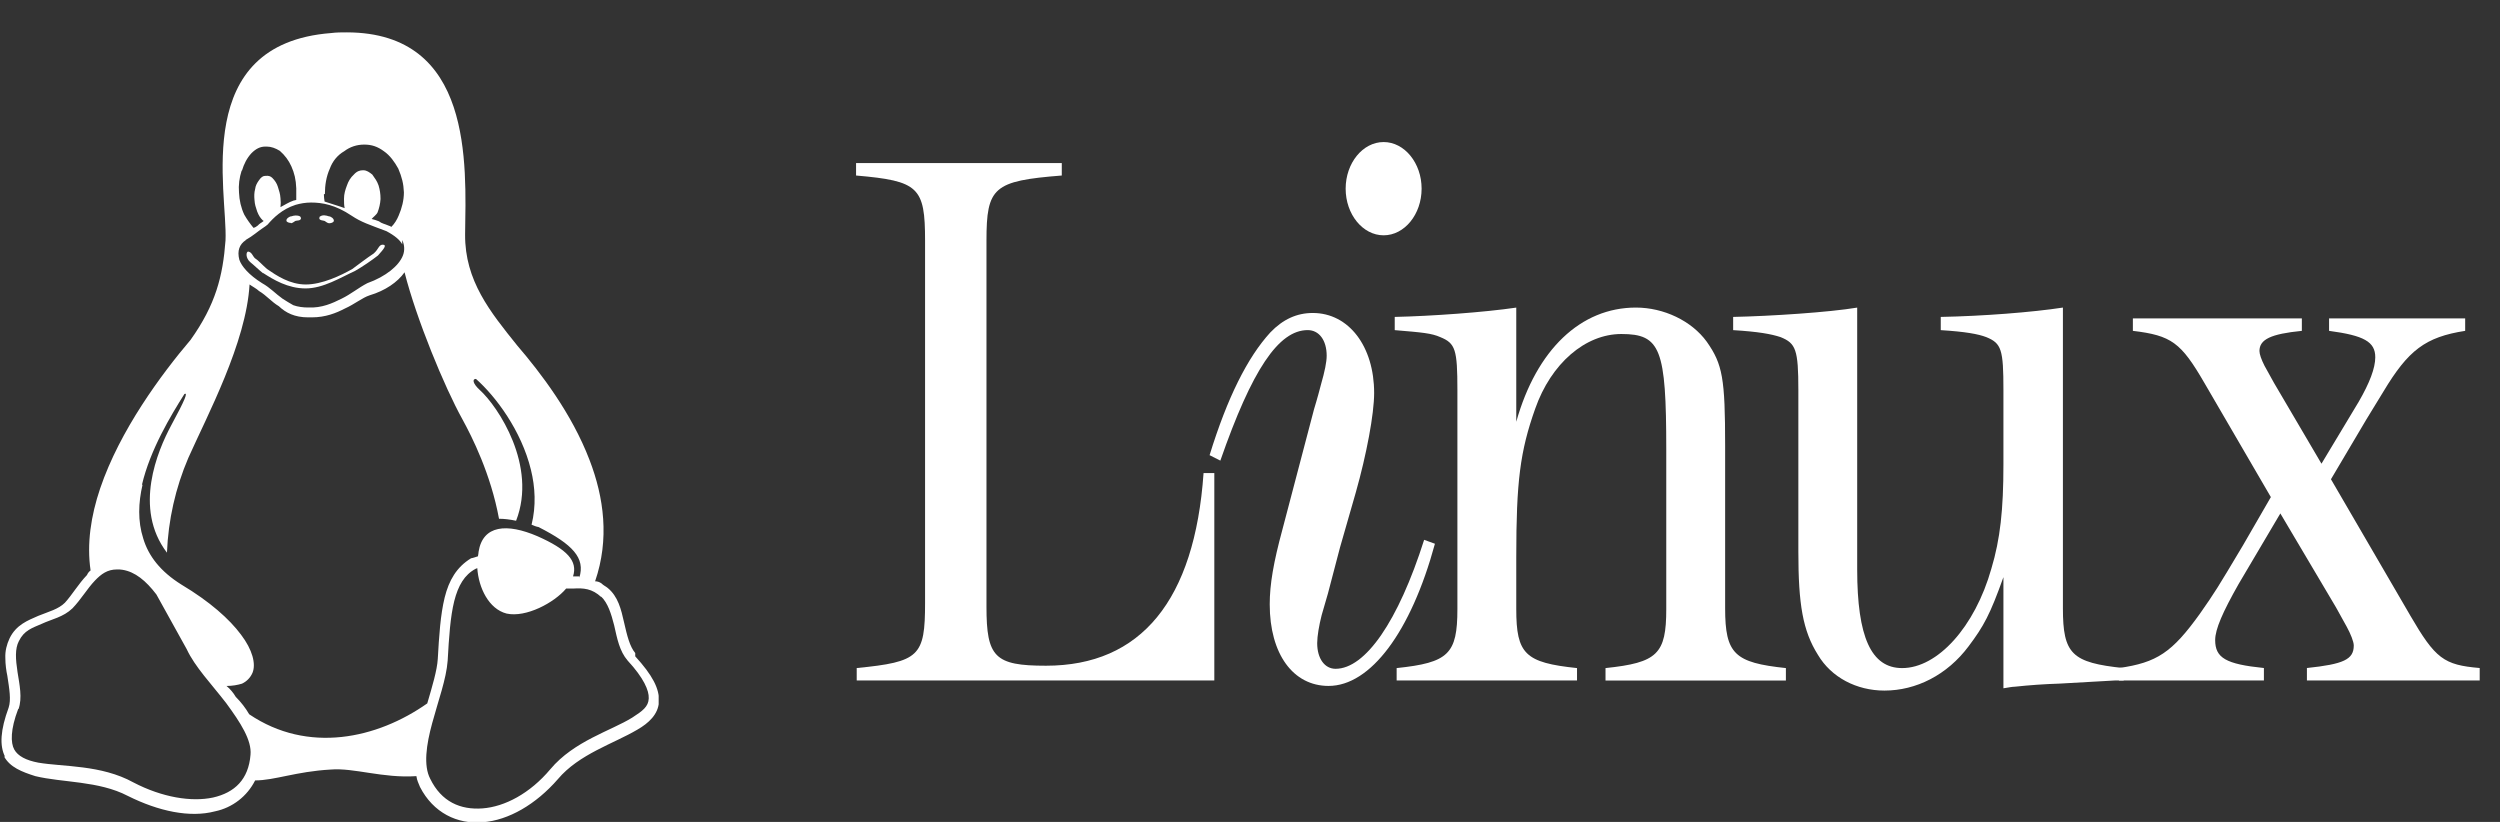
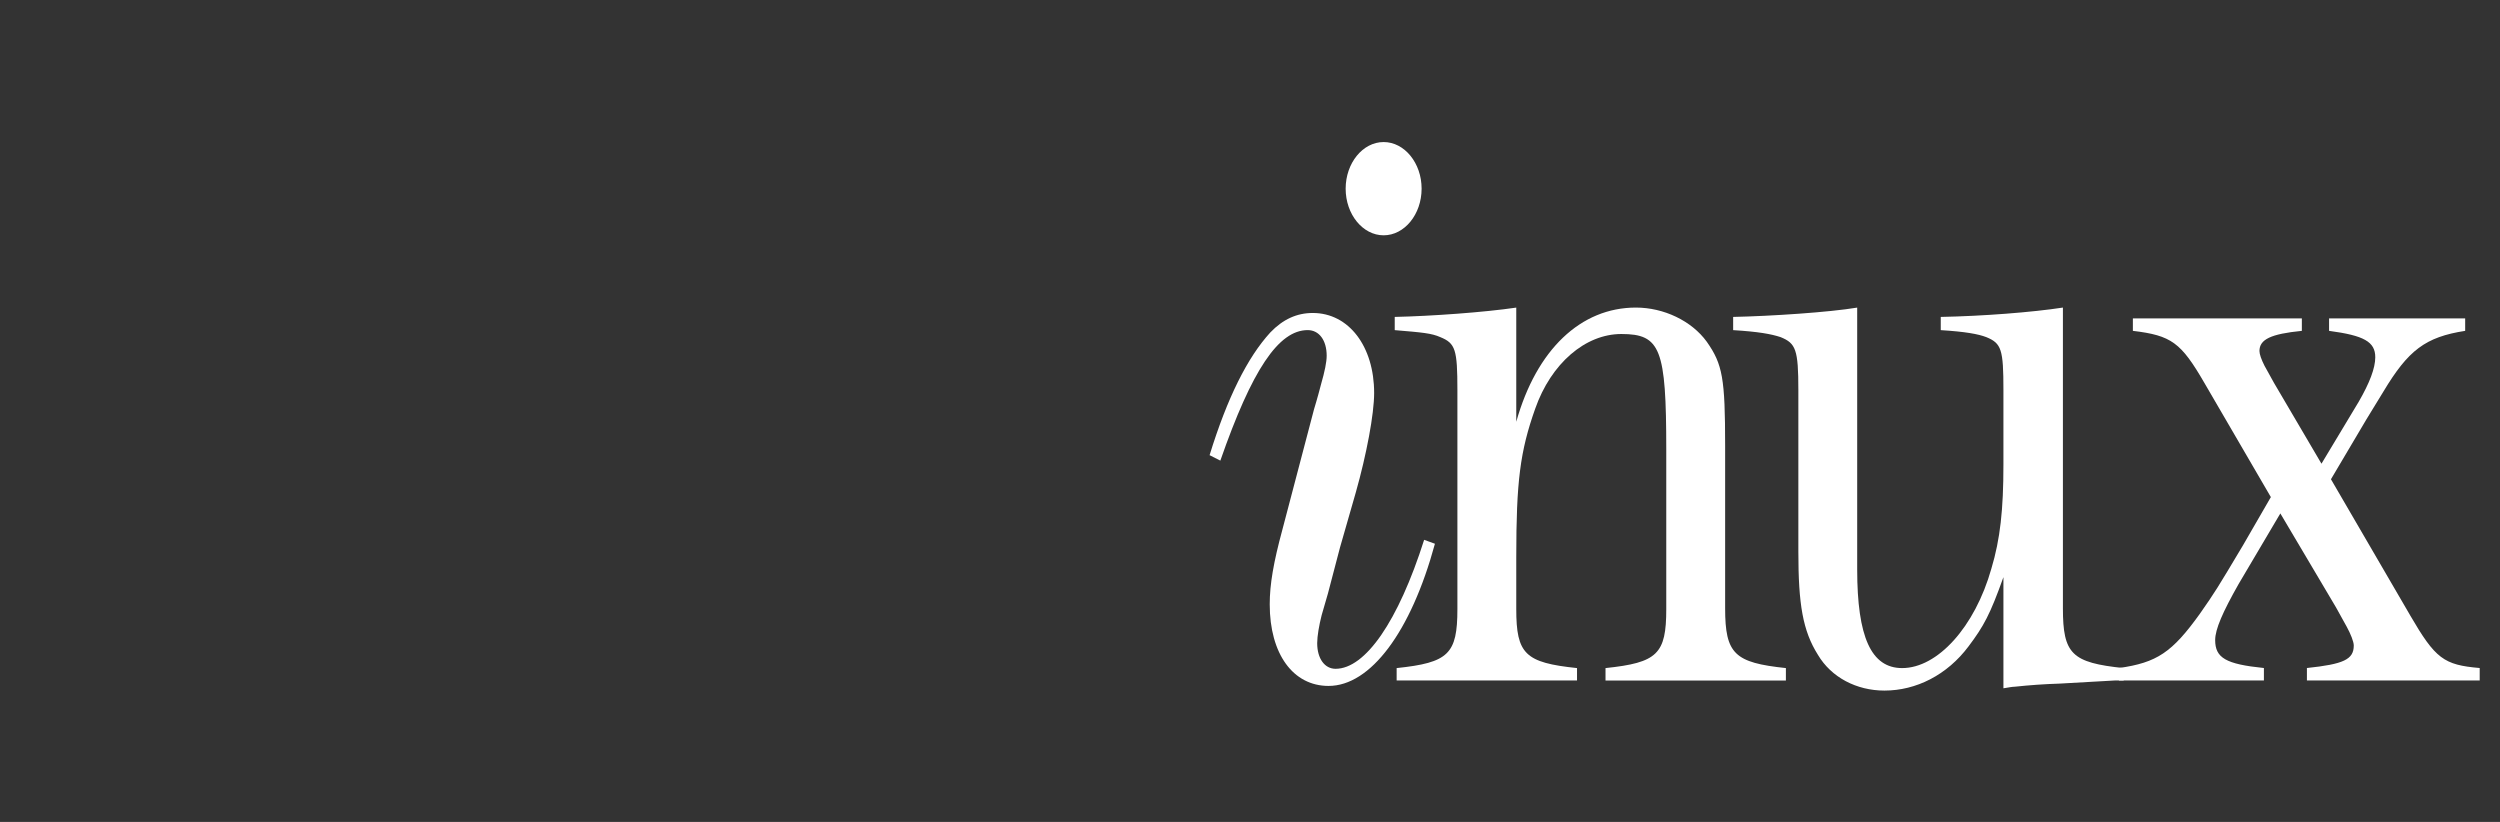
<svg xmlns="http://www.w3.org/2000/svg" width="73" height="24" viewBox="0 0 73 24" fill="none">
  <rect x="0" y="0" width="73" height="24" fill="#333333" stroke="none" />
  <g clip-path="url(#clip0_1350_13149)">
-     <path fill-rule="evenodd" clip-rule="evenodd" d="M35.458 19.87H25.016V19.507C26.846 19.326 27.012 19.167 27.012 17.602V7.03C27.012 5.465 26.827 5.283 24.997 5.125V4.762H31.004V5.125C29.008 5.283 28.805 5.465 28.805 7.03V17.715C28.805 19.19 29.045 19.439 30.542 19.439C33.314 19.439 34.885 17.534 35.144 13.813H35.458V19.87Z" fill="white" />
    <path fill-rule="evenodd" clip-rule="evenodd" d="M40.402 6.871C39.792 6.871 39.293 6.258 39.293 5.51C39.293 4.761 39.793 4.148 40.402 4.148C41.012 4.148 41.511 4.761 41.511 5.509C41.511 6.258 41.012 6.871 40.402 6.871V6.871ZM41.9 15.877C41.197 18.463 40.014 20.029 38.794 20.029C37.76 20.029 37.076 19.099 37.076 17.647C37.076 17.057 37.187 16.422 37.445 15.468L38.369 11.953C38.388 11.884 38.462 11.658 38.573 11.227C38.684 10.841 38.739 10.569 38.739 10.387C38.739 9.934 38.517 9.639 38.185 9.639C37.334 9.639 36.558 10.796 35.634 13.45L35.32 13.291C35.837 11.612 36.429 10.432 37.094 9.707C37.464 9.321 37.87 9.139 38.333 9.139C39.386 9.139 40.125 10.115 40.125 11.476C40.125 12.089 39.904 13.268 39.589 14.38L39.127 15.99L38.776 17.329L38.592 17.964C38.517 18.259 38.462 18.576 38.462 18.78C38.462 19.234 38.684 19.529 38.998 19.529C39.867 19.529 40.828 18.145 41.585 15.763L41.899 15.877L41.9 15.877Z" fill="white" />
    <path fill-rule="evenodd" clip-rule="evenodd" d="M47.768 8.981C48.581 8.981 49.394 9.367 49.838 9.979C50.3 10.637 50.374 11.046 50.374 13.019V17.761C50.374 19.099 50.651 19.349 52.148 19.508V19.871H46.881V19.508C48.396 19.349 48.655 19.099 48.655 17.783V13.133C48.655 10.184 48.489 9.753 47.343 9.753C46.289 9.753 45.291 10.615 44.829 11.931C44.386 13.178 44.275 14.063 44.275 16.263V17.783C44.275 19.099 44.533 19.349 46.049 19.508V19.87H40.782V19.508C42.297 19.349 42.556 19.099 42.556 17.783V11.386C42.556 10.207 42.5 10.025 42.057 9.844C41.798 9.73 41.539 9.708 40.726 9.64V9.254C41.798 9.231 43.351 9.118 44.275 8.982V12.316C44.866 10.207 46.16 8.981 47.768 8.981H47.768ZM56.67 9.254C57.89 9.231 59.349 9.118 60.237 8.981V17.761C60.237 19.099 60.496 19.349 62.011 19.508V19.87H61.752L60.144 19.961C59.706 19.975 59.268 20.005 58.832 20.052C58.758 20.052 58.647 20.075 58.5 20.098V16.853C58.111 17.942 57.926 18.283 57.483 18.872C56.855 19.712 55.949 20.165 55.025 20.165C54.212 20.165 53.473 19.779 53.084 19.122C52.641 18.419 52.512 17.647 52.512 16.104V11.386C52.512 10.207 52.438 10.025 51.994 9.844C51.717 9.753 51.347 9.685 50.608 9.64V9.254C51.717 9.231 53.417 9.118 54.23 8.982V16.627C54.23 18.6 54.637 19.508 55.543 19.508C56.578 19.508 57.668 18.305 58.148 16.604C58.407 15.742 58.5 14.88 58.5 13.564V11.386C58.5 10.207 58.444 10.025 58 9.844C57.761 9.753 57.391 9.685 56.67 9.64V9.253V9.254Z" fill="white" />
    <path fill-rule="evenodd" clip-rule="evenodd" d="M70.374 17.964C71.114 19.234 71.354 19.416 72.407 19.506V19.869H67.362V19.506C68.434 19.393 68.73 19.257 68.73 18.849C68.73 18.735 68.637 18.508 68.526 18.304L68.212 17.737L66.586 14.992L65.366 17.056C64.904 17.873 64.683 18.372 64.683 18.69C64.683 19.212 64.996 19.393 66.106 19.506V19.869H61.873V19.506C62.982 19.348 63.425 19.053 64.239 17.918C64.683 17.283 64.738 17.192 65.496 15.922L66.309 14.515L64.368 11.181C63.684 10.001 63.407 9.796 62.28 9.661V9.298H67.214V9.661C66.309 9.751 65.976 9.91 65.976 10.25C65.976 10.341 66.032 10.5 66.124 10.681L66.401 11.181L67.787 13.54L68.878 11.725C69.192 11.181 69.358 10.75 69.358 10.432C69.358 9.978 69.026 9.797 68.009 9.661V9.298H71.983V9.661C70.818 9.842 70.32 10.228 69.598 11.43L69.099 12.246L68.064 13.994L70.374 17.963L70.374 17.964Z" fill="white" />
  </g>
  <g clip-path="url(#clip1_1350_13149)">
    <path d="M9.613 6.519C9.661 6.519 9.738 6.5 9.748 6.452C9.758 6.385 9.661 6.317 9.604 6.317C9.527 6.289 9.421 6.269 9.354 6.317C9.335 6.317 9.325 6.346 9.325 6.365V6.385C9.344 6.442 9.431 6.433 9.479 6.452C9.527 6.481 9.565 6.519 9.613 6.519Z" fill="white" />
-     <path d="M0.118 22.087C0.291 22.404 0.637 22.538 1.031 22.663C1.819 22.855 2.885 22.798 3.731 23.24C4.634 23.691 5.547 23.884 6.278 23.691C6.787 23.586 7.219 23.249 7.45 22.788C8.017 22.788 8.642 22.529 9.651 22.471C10.333 22.413 11.179 22.73 12.159 22.663C12.178 22.798 12.216 22.855 12.264 22.98C12.649 23.73 13.35 24.076 14.1 24.009C14.85 23.951 15.647 23.49 16.291 22.75C16.906 22.019 17.925 21.712 18.607 21.308C18.943 21.116 19.222 20.857 19.241 20.491C19.26 20.107 19.049 19.713 18.549 19.165V19.069C18.386 18.877 18.309 18.55 18.223 18.175C18.136 17.791 18.049 17.416 17.742 17.166C17.684 17.118 17.627 17.099 17.559 17.032C17.502 16.994 17.444 16.974 17.377 16.974C17.8 15.744 17.636 14.524 17.213 13.428C16.695 12.073 15.791 10.891 15.099 10.084C14.321 9.114 13.571 8.201 13.581 6.846C13.61 4.78 13.812 0.955 10.131 0.945C9.977 0.945 9.824 0.945 9.67 0.965C5.557 1.282 6.652 5.587 6.585 7.019C6.508 8.066 6.297 8.893 5.567 9.921C4.711 10.93 3.5 12.563 2.924 14.264C2.655 15.062 2.53 15.879 2.645 16.657C2.607 16.686 2.568 16.724 2.539 16.792C2.29 17.051 2.107 17.368 1.896 17.599C1.703 17.791 1.425 17.858 1.117 17.983C0.81 18.118 0.473 18.243 0.281 18.637C0.195 18.819 0.147 19.012 0.156 19.213C0.156 19.405 0.185 19.598 0.214 19.732C0.272 20.117 0.329 20.434 0.252 20.664C0.012 21.318 -0.017 21.77 0.147 22.096L0.118 22.087ZM17.55 17.416C17.752 17.608 17.848 17.926 17.934 18.262C18.021 18.646 18.088 19.012 18.328 19.29C18.799 19.799 18.953 20.165 18.943 20.386V20.395C18.934 20.636 18.761 20.761 18.463 20.953C17.848 21.337 16.762 21.635 16.07 22.461C15.474 23.172 14.734 23.557 14.09 23.605C13.446 23.653 12.889 23.413 12.562 22.74C12.361 22.356 12.447 21.75 12.62 21.116C12.793 20.472 13.033 19.828 13.072 19.29C13.11 18.608 13.149 18.012 13.264 17.551C13.379 17.099 13.562 16.782 13.889 16.609L13.937 16.59C13.975 17.166 14.273 17.782 14.792 17.916C15.359 18.041 16.185 17.599 16.531 17.186H16.733C17.041 17.166 17.29 17.186 17.559 17.436L17.55 17.416ZM9.487 5.664C9.487 5.414 9.526 5.154 9.631 4.924C9.708 4.712 9.852 4.53 10.054 4.414C10.218 4.289 10.419 4.222 10.631 4.222H10.64C10.852 4.222 11.025 4.28 11.207 4.414C11.39 4.539 11.524 4.732 11.63 4.924C11.736 5.174 11.784 5.366 11.794 5.616C11.794 5.596 11.794 5.577 11.794 5.558V5.654C11.794 5.654 11.794 5.644 11.794 5.635V5.616C11.794 5.846 11.736 6.077 11.64 6.298C11.592 6.413 11.524 6.529 11.428 6.625C11.4 6.605 11.371 6.596 11.342 6.586C11.236 6.538 11.15 6.529 11.063 6.461C10.996 6.432 10.919 6.413 10.852 6.394C10.9 6.336 10.996 6.269 11.025 6.202C11.073 6.077 11.102 5.952 11.111 5.817V5.798C11.111 5.664 11.092 5.539 11.054 5.414C11.006 5.279 10.957 5.222 10.871 5.097C10.785 5.029 10.708 4.972 10.612 4.972H10.592C10.506 4.972 10.419 5.001 10.333 5.097C10.237 5.183 10.169 5.298 10.131 5.414C10.083 5.539 10.045 5.664 10.045 5.798V5.817C10.045 5.904 10.045 5.99 10.064 6.077C9.881 6.01 9.641 5.942 9.478 5.885C9.468 5.817 9.458 5.76 9.458 5.692V5.673L9.487 5.664ZM7.066 4.981C7.123 4.789 7.21 4.616 7.344 4.472C7.469 4.347 7.594 4.28 7.748 4.28H7.786C7.921 4.28 8.046 4.328 8.171 4.405C8.315 4.53 8.43 4.683 8.507 4.856C8.594 5.049 8.642 5.241 8.651 5.5C8.651 5.635 8.651 5.702 8.651 5.76V5.837C8.651 5.837 8.594 5.856 8.574 5.856C8.43 5.904 8.305 5.99 8.19 6.048C8.2 5.962 8.2 5.875 8.19 5.789C8.18 5.644 8.152 5.587 8.113 5.452C8.084 5.356 8.027 5.27 7.95 5.193C7.902 5.145 7.834 5.126 7.767 5.135H7.748C7.681 5.135 7.623 5.174 7.565 5.26C7.508 5.337 7.46 5.423 7.45 5.52C7.421 5.625 7.421 5.731 7.431 5.837C7.44 5.981 7.469 6.048 7.508 6.173C7.556 6.298 7.604 6.365 7.671 6.432C7.681 6.432 7.69 6.452 7.7 6.452C7.633 6.509 7.585 6.519 7.527 6.586C7.488 6.615 7.45 6.644 7.402 6.653C7.306 6.538 7.21 6.404 7.133 6.269C7.037 6.067 6.989 5.846 6.979 5.625C6.96 5.404 6.989 5.193 7.056 4.981H7.066ZM7.171 7.009C7.392 6.884 7.537 6.75 7.642 6.682C7.738 6.615 7.786 6.586 7.815 6.557C7.979 6.365 8.238 6.106 8.632 5.981C8.767 5.942 8.92 5.914 9.084 5.914C9.41 5.914 9.795 5.981 10.266 6.298C10.554 6.49 10.775 6.557 11.284 6.75C11.534 6.884 11.678 7.009 11.745 7.134V7.009C11.813 7.153 11.822 7.317 11.765 7.461C11.649 7.759 11.265 8.076 10.727 8.268C10.467 8.402 10.237 8.595 9.977 8.72C9.708 8.854 9.401 8.998 8.997 8.979C8.853 8.979 8.699 8.96 8.565 8.912C8.459 8.854 8.353 8.787 8.248 8.72C8.055 8.585 7.892 8.402 7.652 8.268C7.267 8.028 7.056 7.778 6.989 7.586C6.921 7.326 6.989 7.134 7.181 7.009H7.171ZM4.144 14.159C4.385 13.13 4.99 12.131 5.384 11.506C5.49 11.449 5.422 11.641 4.99 12.438C4.606 13.159 3.885 14.841 4.875 16.138C4.913 15.187 5.124 14.245 5.499 13.371C6.047 12.141 7.191 10.007 7.287 8.306C7.335 8.345 7.498 8.431 7.565 8.499C7.777 8.623 7.93 8.816 8.142 8.941C8.344 9.133 8.603 9.267 8.997 9.267C9.036 9.267 9.074 9.267 9.103 9.267C9.506 9.267 9.814 9.142 10.073 9.008C10.352 8.883 10.583 8.691 10.794 8.623C11.246 8.489 11.611 8.239 11.813 7.951C12.159 9.315 12.976 11.295 13.504 12.246C13.783 12.756 14.331 13.841 14.571 15.148C14.725 15.148 14.888 15.168 15.07 15.206C15.695 13.601 14.542 11.871 14.013 11.391C13.802 11.199 13.783 11.064 13.898 11.064C14.475 11.574 15.224 12.573 15.503 13.717C15.628 14.226 15.657 14.774 15.522 15.321C15.589 15.35 15.657 15.379 15.724 15.389C16.723 15.898 17.098 16.292 16.916 16.869V16.83C16.858 16.83 16.8 16.83 16.743 16.83H16.733C16.877 16.378 16.56 16.042 15.695 15.658C14.801 15.273 14.1 15.331 13.975 16.109C13.975 16.148 13.965 16.177 13.956 16.244C13.889 16.263 13.821 16.292 13.754 16.302C13.331 16.561 13.11 16.945 12.985 17.445C12.86 17.954 12.822 18.56 12.783 19.242C12.764 19.569 12.62 20.049 12.476 20.539C11.015 21.568 8.997 22.019 7.277 20.857C7.171 20.674 7.037 20.501 6.883 20.347C6.816 20.232 6.72 20.117 6.614 20.03C6.787 20.03 6.941 20.001 7.066 19.963C7.21 19.896 7.315 19.78 7.373 19.646C7.479 19.386 7.373 18.973 7.037 18.531C6.7 18.079 6.133 17.57 5.297 17.07C4.682 16.686 4.336 16.234 4.183 15.725C4.019 15.216 4.039 14.678 4.163 14.149L4.144 14.159ZM0.541 20.703C0.656 20.386 0.569 19.982 0.512 19.627C0.454 19.242 0.435 18.944 0.55 18.723C0.704 18.406 0.935 18.339 1.223 18.214C1.511 18.079 1.848 18.022 2.117 17.762C2.366 17.503 2.549 17.186 2.77 16.955C2.953 16.763 3.135 16.628 3.414 16.628H3.424C3.472 16.628 3.529 16.628 3.577 16.638C3.942 16.696 4.26 16.955 4.567 17.359L5.451 18.954C5.691 19.473 6.182 19.982 6.604 20.53C7.027 21.106 7.354 21.616 7.315 22.038C7.258 22.759 6.854 23.144 6.22 23.288C5.595 23.422 4.74 23.288 3.894 22.846C2.953 22.327 1.838 22.394 1.117 22.269C0.762 22.202 0.521 22.077 0.416 21.885C0.31 21.693 0.3 21.308 0.531 20.703H0.541Z" fill="white" />
+     <path d="M0.118 22.087C0.291 22.404 0.637 22.538 1.031 22.663C1.819 22.855 2.885 22.798 3.731 23.24C4.634 23.691 5.547 23.884 6.278 23.691C6.787 23.586 7.219 23.249 7.45 22.788C8.017 22.788 8.642 22.529 9.651 22.471C10.333 22.413 11.179 22.73 12.159 22.663C12.178 22.798 12.216 22.855 12.264 22.98C12.649 23.73 13.35 24.076 14.1 24.009C14.85 23.951 15.647 23.49 16.291 22.75C16.906 22.019 17.925 21.712 18.607 21.308C18.943 21.116 19.222 20.857 19.241 20.491C19.26 20.107 19.049 19.713 18.549 19.165V19.069C18.386 18.877 18.309 18.55 18.223 18.175C18.136 17.791 18.049 17.416 17.742 17.166C17.684 17.118 17.627 17.099 17.559 17.032C17.502 16.994 17.444 16.974 17.377 16.974C17.8 15.744 17.636 14.524 17.213 13.428C16.695 12.073 15.791 10.891 15.099 10.084C14.321 9.114 13.571 8.201 13.581 6.846C13.61 4.78 13.812 0.955 10.131 0.945C9.977 0.945 9.824 0.945 9.67 0.965C5.557 1.282 6.652 5.587 6.585 7.019C6.508 8.066 6.297 8.893 5.567 9.921C4.711 10.93 3.5 12.563 2.924 14.264C2.655 15.062 2.53 15.879 2.645 16.657C2.607 16.686 2.568 16.724 2.539 16.792C2.29 17.051 2.107 17.368 1.896 17.599C1.703 17.791 1.425 17.858 1.117 17.983C0.81 18.118 0.473 18.243 0.281 18.637C0.195 18.819 0.147 19.012 0.156 19.213C0.156 19.405 0.185 19.598 0.214 19.732C0.272 20.117 0.329 20.434 0.252 20.664C0.012 21.318 -0.017 21.77 0.147 22.096L0.118 22.087ZM17.55 17.416C17.752 17.608 17.848 17.926 17.934 18.262C18.021 18.646 18.088 19.012 18.328 19.29C18.799 19.799 18.953 20.165 18.943 20.386V20.395C18.934 20.636 18.761 20.761 18.463 20.953C17.848 21.337 16.762 21.635 16.07 22.461C15.474 23.172 14.734 23.557 14.09 23.605C13.446 23.653 12.889 23.413 12.562 22.74C12.361 22.356 12.447 21.75 12.62 21.116C12.793 20.472 13.033 19.828 13.072 19.29C13.11 18.608 13.149 18.012 13.264 17.551C13.379 17.099 13.562 16.782 13.889 16.609L13.937 16.59C13.975 17.166 14.273 17.782 14.792 17.916C15.359 18.041 16.185 17.599 16.531 17.186H16.733C17.041 17.166 17.29 17.186 17.559 17.436L17.55 17.416ZM9.487 5.664C9.487 5.414 9.526 5.154 9.631 4.924C9.708 4.712 9.852 4.53 10.054 4.414C10.218 4.289 10.419 4.222 10.631 4.222H10.64C10.852 4.222 11.025 4.28 11.207 4.414C11.39 4.539 11.524 4.732 11.63 4.924C11.736 5.174 11.784 5.366 11.794 5.616C11.794 5.596 11.794 5.577 11.794 5.558V5.654C11.794 5.654 11.794 5.644 11.794 5.635V5.616C11.794 5.846 11.736 6.077 11.64 6.298C11.592 6.413 11.524 6.529 11.428 6.625C11.4 6.605 11.371 6.596 11.342 6.586C11.236 6.538 11.15 6.529 11.063 6.461C10.996 6.432 10.919 6.413 10.852 6.394C10.9 6.336 10.996 6.269 11.025 6.202C11.073 6.077 11.102 5.952 11.111 5.817V5.798C11.111 5.664 11.092 5.539 11.054 5.414C11.006 5.279 10.957 5.222 10.871 5.097C10.785 5.029 10.708 4.972 10.612 4.972H10.592C10.506 4.972 10.419 5.001 10.333 5.097C10.237 5.183 10.169 5.298 10.131 5.414C10.083 5.539 10.045 5.664 10.045 5.798V5.817C10.045 5.904 10.045 5.99 10.064 6.077C9.881 6.01 9.641 5.942 9.478 5.885C9.468 5.817 9.458 5.76 9.458 5.692V5.673L9.487 5.664ZM7.066 4.981C7.123 4.789 7.21 4.616 7.344 4.472C7.469 4.347 7.594 4.28 7.748 4.28H7.786C7.921 4.28 8.046 4.328 8.171 4.405C8.315 4.53 8.43 4.683 8.507 4.856C8.594 5.049 8.642 5.241 8.651 5.5C8.651 5.635 8.651 5.702 8.651 5.76V5.837C8.651 5.837 8.594 5.856 8.574 5.856C8.43 5.904 8.305 5.99 8.19 6.048C8.2 5.962 8.2 5.875 8.19 5.789C8.18 5.644 8.152 5.587 8.113 5.452C8.084 5.356 8.027 5.27 7.95 5.193C7.902 5.145 7.834 5.126 7.767 5.135H7.748C7.681 5.135 7.623 5.174 7.565 5.26C7.508 5.337 7.46 5.423 7.45 5.52C7.421 5.625 7.421 5.731 7.431 5.837C7.44 5.981 7.469 6.048 7.508 6.173C7.556 6.298 7.604 6.365 7.671 6.432C7.681 6.432 7.69 6.452 7.7 6.452C7.633 6.509 7.585 6.519 7.527 6.586C7.488 6.615 7.45 6.644 7.402 6.653C7.306 6.538 7.21 6.404 7.133 6.269C7.037 6.067 6.989 5.846 6.979 5.625C6.96 5.404 6.989 5.193 7.056 4.981H7.066ZM7.171 7.009C7.392 6.884 7.537 6.75 7.642 6.682C7.738 6.615 7.786 6.586 7.815 6.557C7.979 6.365 8.238 6.106 8.632 5.981C8.767 5.942 8.92 5.914 9.084 5.914C9.41 5.914 9.795 5.981 10.266 6.298C10.554 6.49 10.775 6.557 11.284 6.75C11.534 6.884 11.678 7.009 11.745 7.134V7.009C11.813 7.153 11.822 7.317 11.765 7.461C11.649 7.759 11.265 8.076 10.727 8.268C10.467 8.402 10.237 8.595 9.977 8.72C9.708 8.854 9.401 8.998 8.997 8.979C8.853 8.979 8.699 8.96 8.565 8.912C8.459 8.854 8.353 8.787 8.248 8.72C8.055 8.585 7.892 8.402 7.652 8.268C7.267 8.028 7.056 7.778 6.989 7.586C6.921 7.326 6.989 7.134 7.181 7.009H7.171ZM4.144 14.159C4.385 13.13 4.99 12.131 5.384 11.506C5.49 11.449 5.422 11.641 4.99 12.438C4.606 13.159 3.885 14.841 4.875 16.138C4.913 15.187 5.124 14.245 5.499 13.371C6.047 12.141 7.191 10.007 7.287 8.306C7.335 8.345 7.498 8.431 7.565 8.499C7.777 8.623 7.93 8.816 8.142 8.941C8.344 9.133 8.603 9.267 8.997 9.267C9.036 9.267 9.074 9.267 9.103 9.267C9.506 9.267 9.814 9.142 10.073 9.008C10.352 8.883 10.583 8.691 10.794 8.623C11.246 8.489 11.611 8.239 11.813 7.951C12.159 9.315 12.976 11.295 13.504 12.246C13.783 12.756 14.331 13.841 14.571 15.148C14.725 15.148 14.888 15.168 15.07 15.206C15.695 13.601 14.542 11.871 14.013 11.391C13.802 11.199 13.783 11.064 13.898 11.064C14.475 11.574 15.224 12.573 15.503 13.717C15.628 14.226 15.657 14.774 15.522 15.321C15.589 15.35 15.657 15.379 15.724 15.389C16.723 15.898 17.098 16.292 16.916 16.869V16.83C16.858 16.83 16.8 16.83 16.743 16.83H16.733C16.877 16.378 16.56 16.042 15.695 15.658C14.801 15.273 14.1 15.331 13.975 16.109C13.975 16.148 13.965 16.177 13.956 16.244C13.889 16.263 13.821 16.292 13.754 16.302C13.331 16.561 13.11 16.945 12.985 17.445C12.86 17.954 12.822 18.56 12.783 19.242C12.764 19.569 12.62 20.049 12.476 20.539C11.015 21.568 8.997 22.019 7.277 20.857C7.171 20.674 7.037 20.501 6.883 20.347C6.816 20.232 6.72 20.117 6.614 20.03C6.787 20.03 6.941 20.001 7.066 19.963C7.21 19.896 7.315 19.78 7.373 19.646C7.479 19.386 7.373 18.973 7.037 18.531C6.7 18.079 6.133 17.57 5.297 17.07C4.682 16.686 4.336 16.234 4.183 15.725C4.019 15.216 4.039 14.678 4.163 14.149L4.144 14.159ZM0.541 20.703C0.656 20.386 0.569 19.982 0.512 19.627C0.454 19.242 0.435 18.944 0.55 18.723C0.704 18.406 0.935 18.339 1.223 18.214C1.511 18.079 1.848 18.022 2.117 17.762C2.366 17.503 2.549 17.186 2.77 16.955C2.953 16.763 3.135 16.628 3.414 16.628H3.424C3.472 16.628 3.529 16.628 3.577 16.638C3.942 16.696 4.26 16.955 4.567 17.359C5.691 19.473 6.182 19.982 6.604 20.53C7.027 21.106 7.354 21.616 7.315 22.038C7.258 22.759 6.854 23.144 6.22 23.288C5.595 23.422 4.74 23.288 3.894 22.846C2.953 22.327 1.838 22.394 1.117 22.269C0.762 22.202 0.521 22.077 0.416 21.885C0.31 21.693 0.3 21.308 0.531 20.703H0.541Z" fill="white" />
    <path d="M8.489 6.519C8.537 6.519 8.576 6.481 8.624 6.452C8.672 6.433 8.768 6.452 8.787 6.385V6.365C8.787 6.365 8.778 6.327 8.758 6.317C8.681 6.279 8.585 6.289 8.508 6.317C8.451 6.317 8.355 6.385 8.364 6.442C8.364 6.49 8.451 6.51 8.499 6.51L8.489 6.519ZM7.682 7.971C7.98 8.163 8.403 8.422 8.922 8.422C9.441 8.422 9.941 8.105 10.364 7.913C10.585 7.788 10.863 7.596 11.036 7.461C11.209 7.269 11.305 7.154 11.181 7.144C11.056 7.144 11.065 7.269 10.911 7.403C10.719 7.528 10.469 7.721 10.287 7.855C9.95 8.047 9.402 8.307 8.931 8.307C8.46 8.307 8.076 8.047 7.797 7.855C7.653 7.73 7.538 7.596 7.441 7.538C7.374 7.471 7.355 7.365 7.249 7.346C7.182 7.346 7.163 7.538 7.317 7.663C7.403 7.73 7.528 7.855 7.682 7.98V7.971Z" fill="white" />
  </g>
  <defs>
    <clipPath id="clip0_1350_13149">
      <rect width="47.408" height="16.016" fill="white" transform="translate(24.998 4.148)" />
    </clipPath>
    <clipPath id="clip1_1350_13149">
-       <rect width="19.219" height="23.063" fill="white" transform="translate(0.014 0.945)" />
-     </clipPath>
+       </clipPath>
  </defs>
</svg>